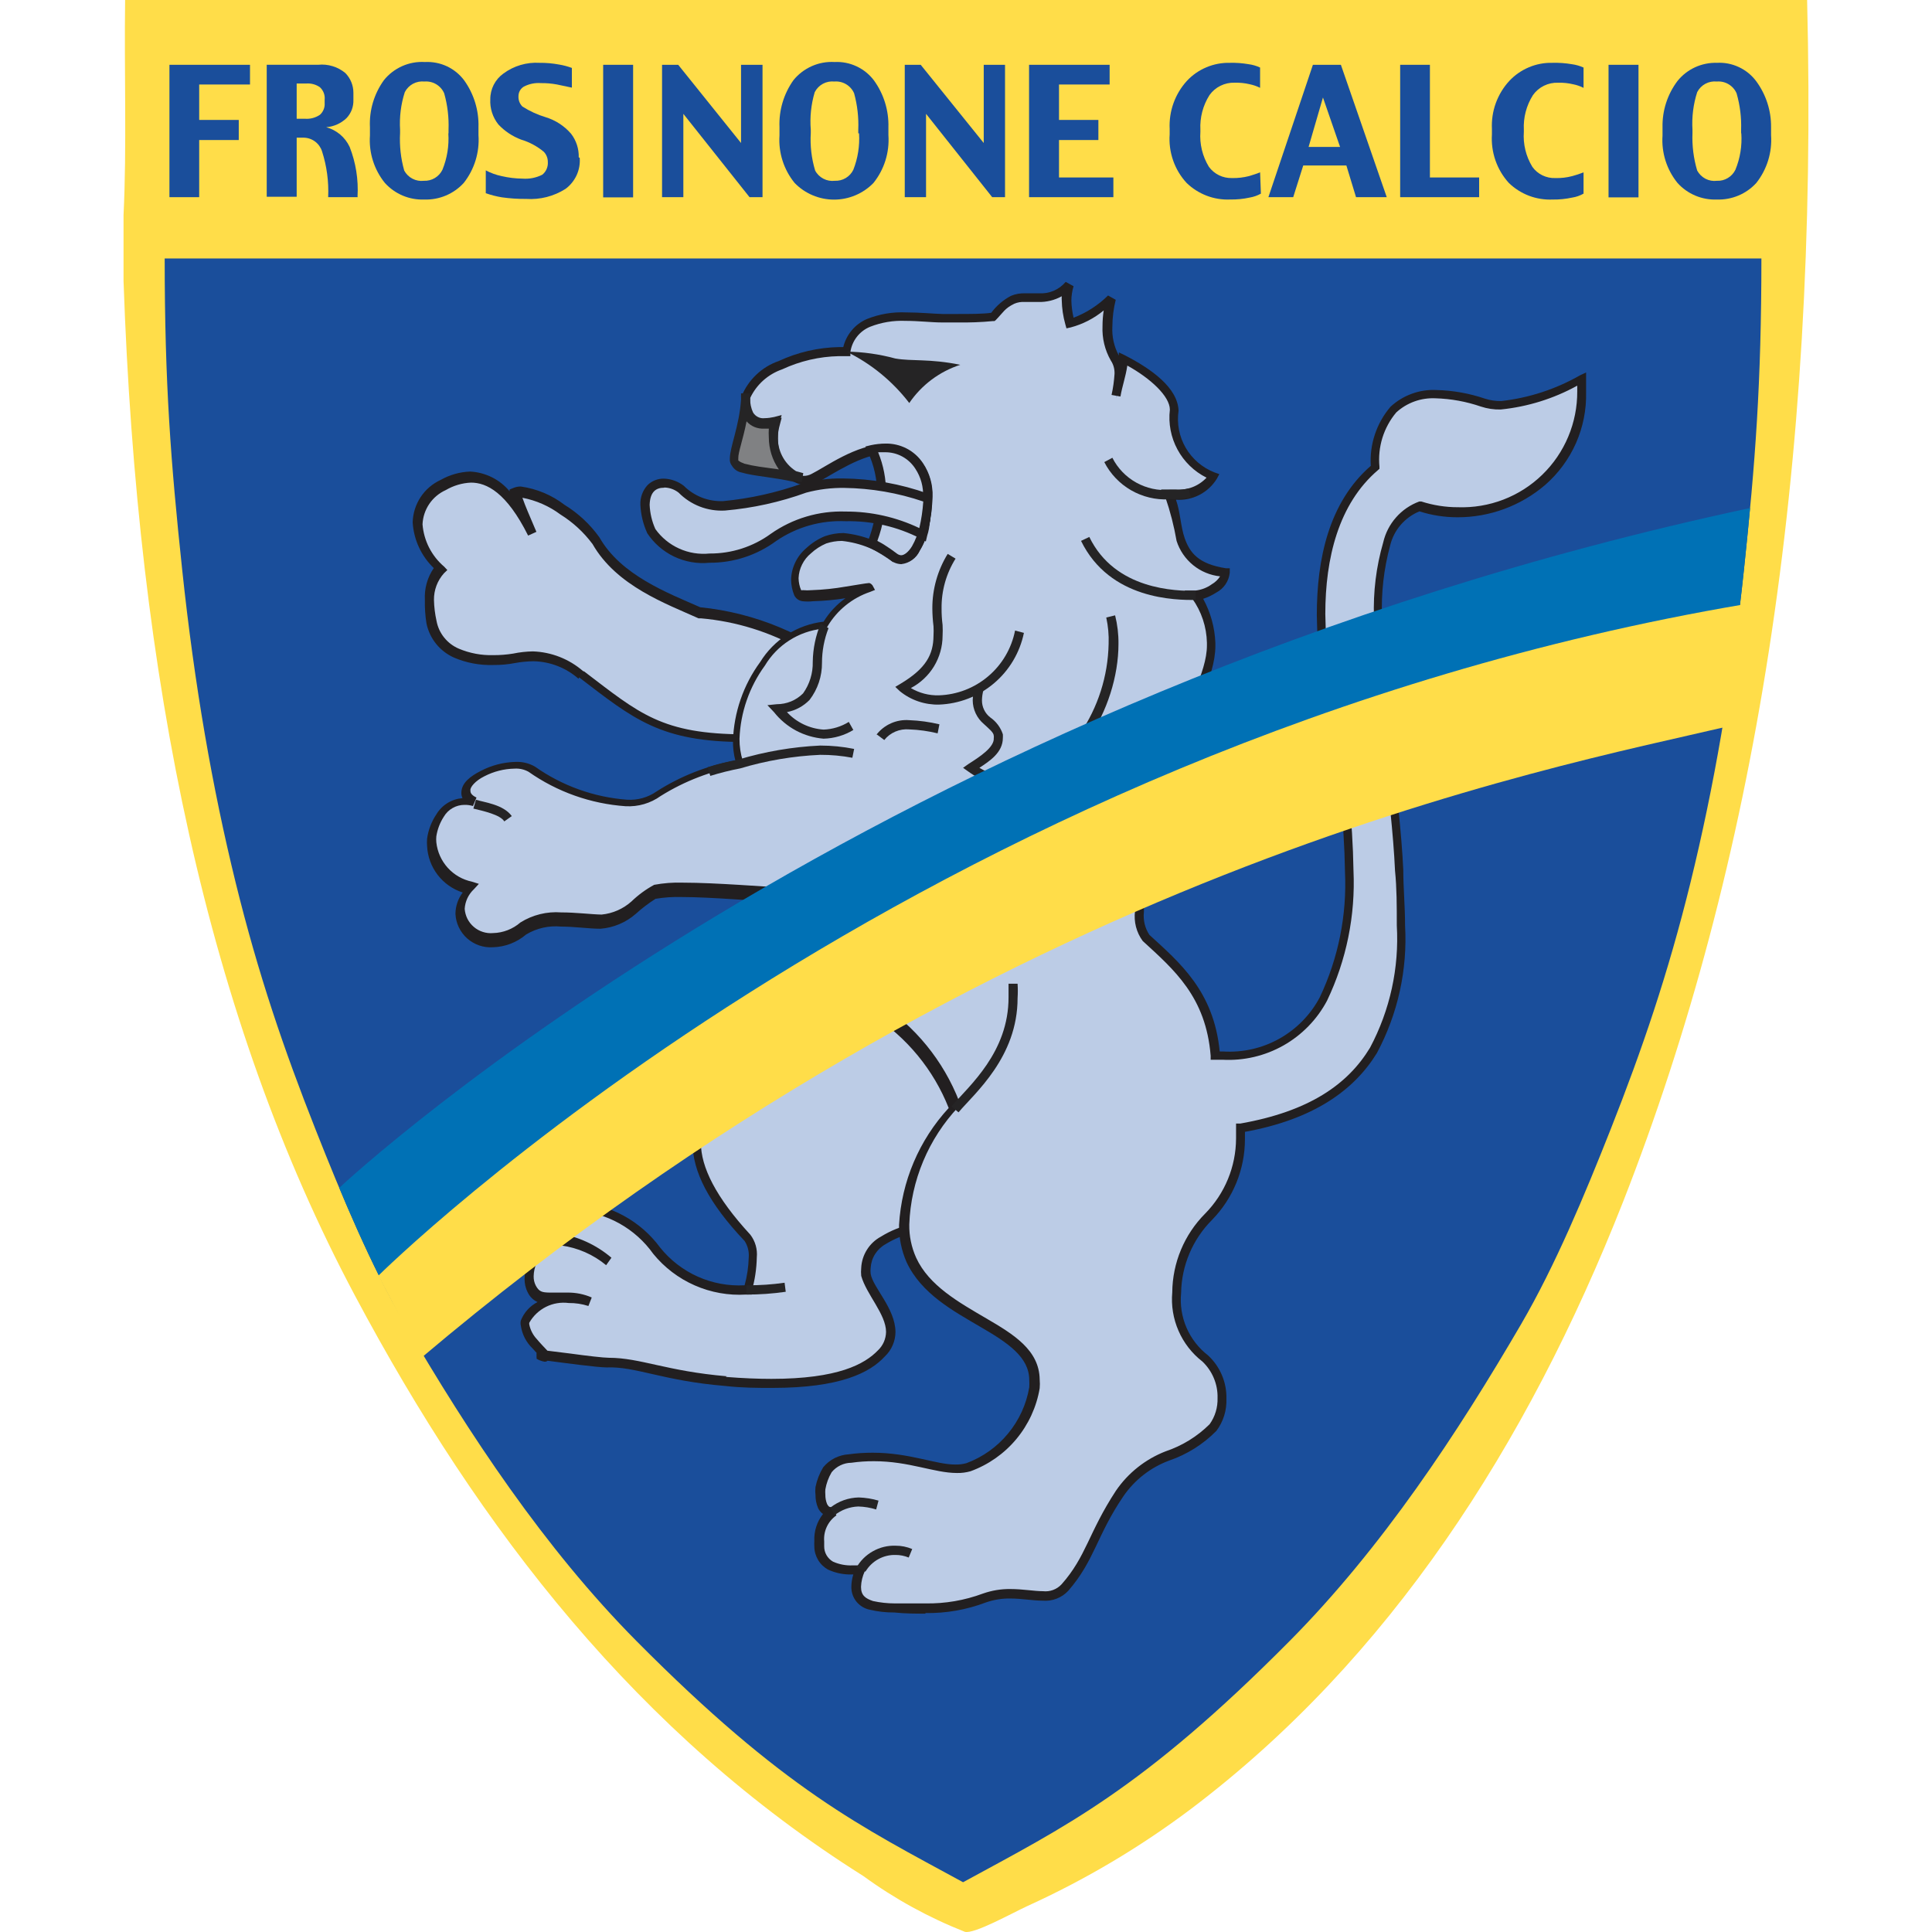
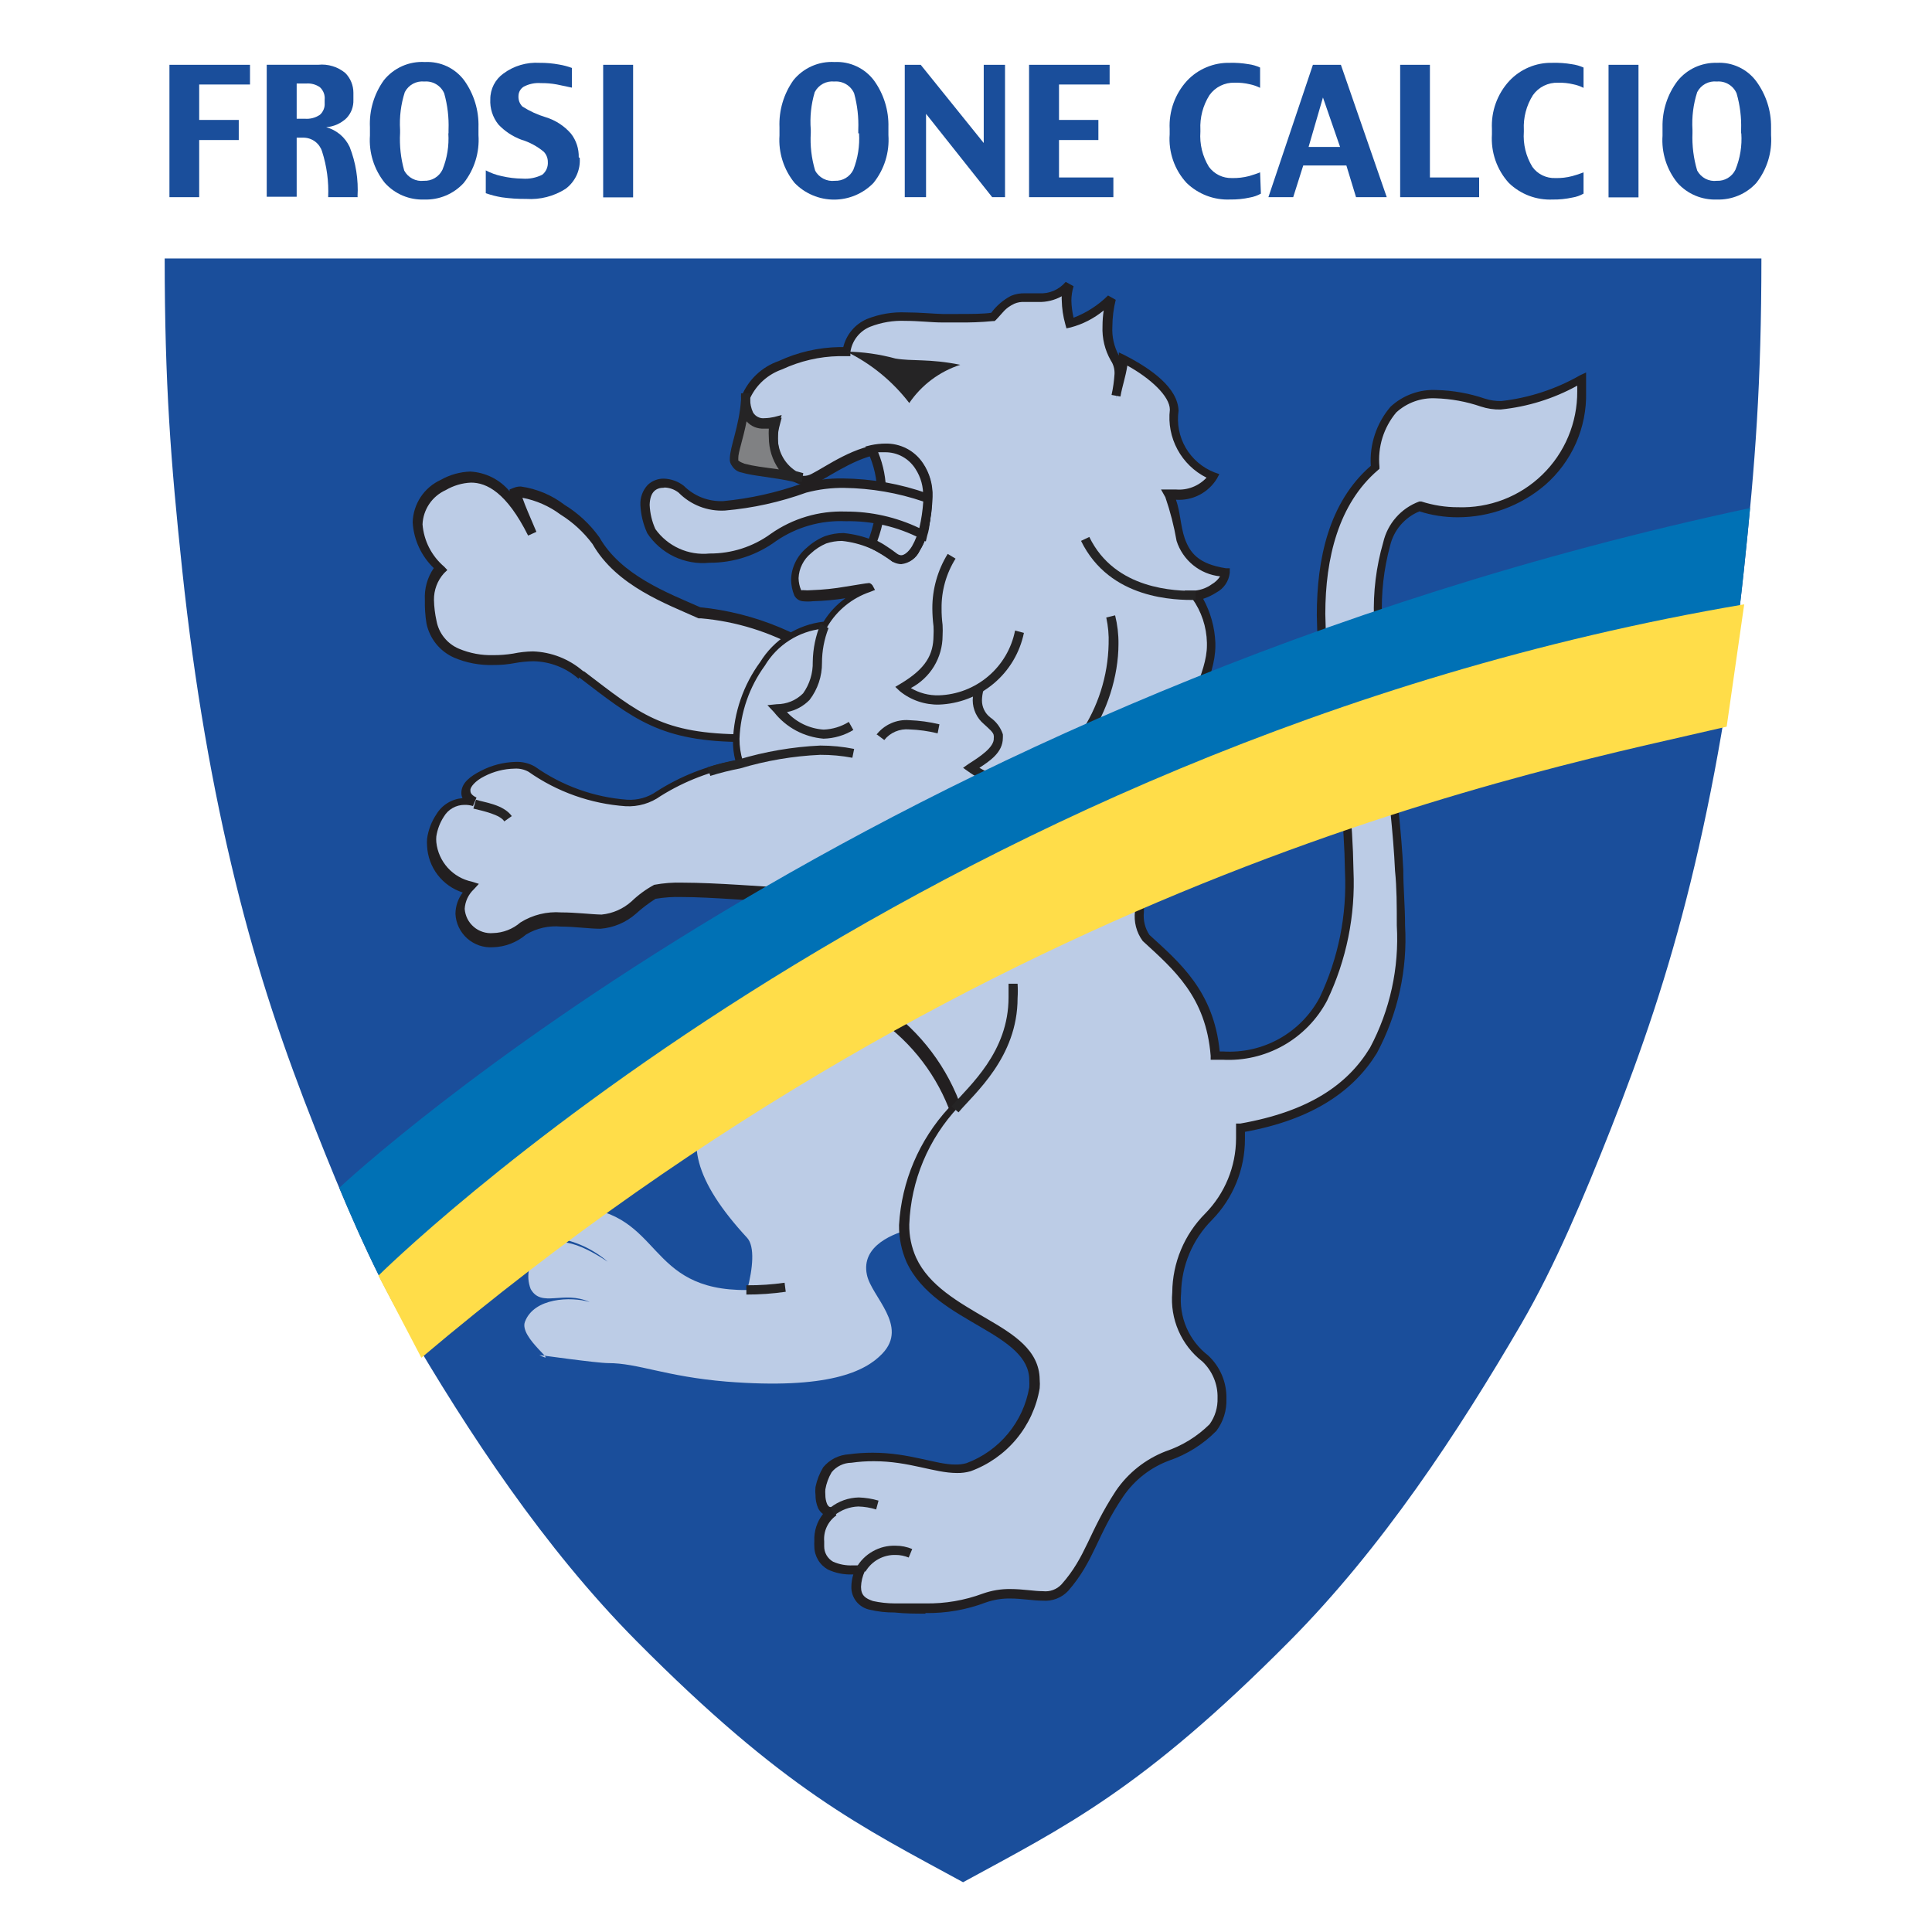
<svg xmlns="http://www.w3.org/2000/svg" width="50" height="50" viewBox="0 0 50 50" fill="none">
-   <path fill-rule="evenodd" clip-rule="evenodd" d="M3.238 0H46.768C47.069 12.153 45.417 22.395 42.007 31.097C39.519 37.418 35.945 42.944 30.817 46.819C29.504 47.806 28.087 48.647 26.591 49.327C26.193 49.51 25.209 50.061 24.97 49.995C24.037 49.627 23.154 49.143 22.344 48.552C16.538 44.897 12.429 39.626 9.182 33.523C5.368 26.356 3.554 17.608 3.197 7.27V5.572C3.283 3.803 3.212 1.845 3.238 0Z" fill="#FFDD49" />
  <path d="M16.475 42.473C14.081 40.06 12.12 37.083 10.481 34.27C9.595 32.748 8.833 30.917 8.166 29.23C7.353 27.174 6.682 25.215 6.096 22.831C5.497 20.392 5.032 17.732 4.717 14.764C4.419 11.962 4.263 9.926 4.262 6.689H45.585C45.584 9.926 45.428 11.962 45.131 14.764C44.816 17.732 44.351 20.392 43.752 22.831C43.166 25.215 42.494 27.174 41.682 29.23C41.015 30.917 40.253 32.748 39.366 34.27C37.727 37.083 35.767 40.06 33.372 42.473C29.551 46.323 27.561 47.274 24.924 48.712C22.286 47.274 20.296 46.323 16.475 42.473Z" fill="#1A4E9B" />
  <path fill-rule="evenodd" clip-rule="evenodd" d="M22.605 4.735C22.885 4.386 23.023 3.944 22.992 3.497V3.293C23.004 2.86 22.873 2.435 22.62 2.084C22.502 1.927 22.348 1.801 22.17 1.718C21.992 1.634 21.796 1.595 21.6 1.605C21.398 1.593 21.196 1.629 21.011 1.711C20.826 1.793 20.662 1.917 20.535 2.074C20.282 2.429 20.155 2.858 20.173 3.293V3.507C20.143 3.951 20.284 4.39 20.565 4.735C20.698 4.872 20.856 4.98 21.032 5.054C21.207 5.128 21.395 5.166 21.585 5.166C21.775 5.166 21.963 5.128 22.138 5.054C22.313 4.98 22.472 4.872 22.605 4.735ZM22.212 3.359V3.451H22.232C22.252 3.772 22.202 4.094 22.084 4.394C22.041 4.483 21.973 4.557 21.887 4.608C21.802 4.659 21.704 4.683 21.605 4.679C21.503 4.691 21.4 4.673 21.309 4.625C21.219 4.578 21.144 4.505 21.096 4.414C21.001 4.099 20.963 3.769 20.983 3.441V3.359C20.956 3.031 20.991 2.701 21.085 2.385C21.132 2.293 21.206 2.217 21.297 2.168C21.388 2.119 21.492 2.099 21.595 2.11C21.701 2.101 21.808 2.126 21.899 2.181C21.991 2.236 22.063 2.318 22.105 2.416C22.189 2.723 22.225 3.041 22.212 3.359Z" fill="#1A4E9B" />
  <path fill-rule="evenodd" clip-rule="evenodd" d="M12.001 4.735C12.278 4.384 12.414 3.943 12.383 3.497V3.293C12.396 2.861 12.267 2.436 12.016 2.084C11.899 1.926 11.745 1.8 11.567 1.716C11.389 1.633 11.193 1.595 10.996 1.605C10.795 1.593 10.594 1.629 10.409 1.711C10.225 1.793 10.062 1.917 9.936 2.074C9.681 2.428 9.553 2.857 9.574 3.293V3.507C9.543 3.951 9.682 4.39 9.961 4.735C10.09 4.877 10.248 4.989 10.424 5.063C10.6 5.137 10.79 5.171 10.981 5.164C11.172 5.17 11.362 5.135 11.538 5.061C11.714 4.987 11.872 4.876 12.001 4.735ZM11.608 3.359V3.451H11.603C11.624 3.773 11.572 4.095 11.45 4.394C11.407 4.483 11.338 4.557 11.253 4.608C11.168 4.659 11.07 4.683 10.971 4.679C10.869 4.691 10.766 4.673 10.675 4.625C10.584 4.578 10.51 4.505 10.461 4.414C10.372 4.098 10.336 3.769 10.354 3.441V3.359C10.334 3.03 10.375 2.699 10.476 2.385C10.523 2.293 10.597 2.217 10.688 2.168C10.779 2.119 10.883 2.099 10.986 2.11C11.092 2.101 11.199 2.126 11.29 2.181C11.382 2.236 11.454 2.318 11.496 2.416C11.582 2.722 11.62 3.041 11.608 3.359Z" fill="#1A4E9B" />
  <path fill-rule="evenodd" clip-rule="evenodd" d="M9.258 5.102H8.493C8.511 4.702 8.458 4.301 8.335 3.919C8.304 3.819 8.242 3.73 8.158 3.666C8.074 3.602 7.972 3.566 7.866 3.563H7.678V5.092H6.903V1.676H8.238C8.363 1.663 8.489 1.676 8.609 1.713C8.729 1.749 8.841 1.81 8.937 1.89C9.071 2.026 9.146 2.209 9.146 2.4V2.584C9.149 2.671 9.135 2.757 9.105 2.839C9.074 2.92 9.027 2.995 8.967 3.058C8.824 3.194 8.639 3.277 8.442 3.292C8.575 3.328 8.697 3.392 8.802 3.48C8.907 3.568 8.991 3.678 9.049 3.802C9.209 4.21 9.279 4.649 9.253 5.087L9.258 5.102ZM8.402 2.579C8.408 2.519 8.4 2.459 8.379 2.404C8.357 2.348 8.323 2.298 8.279 2.257C8.178 2.187 8.056 2.153 7.933 2.161H7.678V3.073H7.887C8.025 3.085 8.164 3.049 8.279 2.971C8.321 2.934 8.354 2.887 8.375 2.835C8.397 2.783 8.406 2.727 8.402 2.67V2.579Z" fill="#1A4E9B" />
  <path d="M4.385 5.103V1.677H6.47V2.187H5.155V3.104H6.179V3.624H5.155V5.103H4.385Z" fill="#1A4E9B" />
  <path d="M15.003 4.083C15.015 4.237 14.988 4.392 14.924 4.533C14.859 4.673 14.761 4.796 14.636 4.888C14.333 5.081 13.976 5.172 13.617 5.148C13.407 5.15 13.197 5.136 12.99 5.107C12.848 5.084 12.708 5.048 12.572 5V4.409C12.7 4.477 12.837 4.527 12.98 4.557C13.159 4.599 13.341 4.621 13.525 4.623C13.701 4.636 13.877 4.601 14.035 4.521C14.084 4.482 14.122 4.431 14.147 4.373C14.172 4.315 14.182 4.252 14.178 4.19C14.178 4.141 14.169 4.092 14.15 4.047C14.132 4.001 14.105 3.96 14.07 3.925C13.899 3.784 13.702 3.678 13.489 3.614C13.265 3.53 13.062 3.396 12.898 3.221C12.751 3.037 12.676 2.804 12.689 2.569C12.688 2.438 12.719 2.309 12.778 2.193C12.838 2.077 12.924 1.977 13.031 1.901C13.3 1.703 13.63 1.606 13.963 1.626C14.134 1.624 14.305 1.64 14.473 1.671C14.585 1.69 14.694 1.719 14.8 1.758V2.268L14.412 2.186C14.276 2.161 14.138 2.149 13.999 2.151C13.846 2.139 13.692 2.171 13.556 2.242C13.514 2.267 13.48 2.303 13.456 2.344C13.432 2.386 13.419 2.434 13.418 2.482C13.415 2.533 13.422 2.583 13.439 2.631C13.457 2.678 13.484 2.721 13.52 2.757C13.707 2.876 13.909 2.969 14.121 3.033C14.377 3.111 14.605 3.259 14.779 3.461C14.914 3.636 14.984 3.852 14.978 4.073L15.003 4.083Z" fill="#1A4E9B" />
  <path d="M15.61 1.677H16.385V5.108H15.61V1.677Z" fill="#1A4E9B" />
-   <path d="M19.178 3.701V1.677H19.734V5.103H19.398L17.685 2.946V5.103H17.134V1.677H17.552L19.178 3.701Z" fill="#1A4E9B" />
  <path d="M25.459 3.701V1.677H26.01V5.103H25.678L23.966 2.946V5.103H23.415V1.677H23.828L25.459 3.701Z" fill="#1A4E9B" />
  <path d="M28.426 3.624V3.104H27.407V2.187H28.717V1.677H26.632V5.103H28.814V4.593H27.407V3.624H28.426Z" fill="#1A4E9B" />
  <path d="M32.632 5.011C32.543 5.061 32.446 5.095 32.346 5.112C32.178 5.149 32.008 5.166 31.836 5.163C31.629 5.172 31.423 5.139 31.229 5.065C31.035 4.991 30.859 4.879 30.71 4.735C30.554 4.566 30.435 4.368 30.36 4.151C30.285 3.935 30.254 3.705 30.271 3.476V3.338C30.248 2.881 30.408 2.434 30.715 2.095C30.857 1.942 31.03 1.821 31.223 1.741C31.415 1.66 31.622 1.621 31.831 1.626C31.992 1.622 32.152 1.634 32.31 1.661C32.414 1.674 32.516 1.704 32.611 1.748V2.273C32.527 2.231 32.438 2.2 32.346 2.181C32.218 2.15 32.086 2.137 31.953 2.14C31.827 2.136 31.701 2.163 31.587 2.219C31.473 2.275 31.375 2.358 31.301 2.462C31.132 2.729 31.05 3.043 31.066 3.359V3.41C31.043 3.728 31.12 4.045 31.286 4.317C31.354 4.41 31.444 4.485 31.548 4.536C31.652 4.587 31.767 4.611 31.882 4.608C32.032 4.612 32.181 4.594 32.326 4.557C32.443 4.521 32.54 4.491 32.611 4.46L32.632 5.011Z" fill="#1A4E9B" />
  <path fill-rule="evenodd" clip-rule="evenodd" d="M35.094 5.103H35.889L34.702 1.677H33.978L32.826 5.103H33.468L33.728 4.282H34.844L35.094 5.103ZM34.238 2.523L34.681 3.803H33.866L34.238 2.523Z" fill="#1A4E9B" />
  <path d="M36.236 5.103V1.677H37.006V4.593H38.28V5.103H36.236Z" fill="#1A4E9B" />
  <path d="M40.691 5.113C40.794 5.097 40.892 5.062 40.982 5.011V4.461C40.887 4.498 40.79 4.531 40.691 4.557C40.548 4.595 40.401 4.612 40.253 4.608C40.137 4.613 40.022 4.588 39.918 4.538C39.814 4.487 39.724 4.412 39.657 4.318C39.491 4.046 39.414 3.728 39.437 3.41V3.359C39.421 3.043 39.503 2.73 39.672 2.462C39.745 2.359 39.843 2.275 39.957 2.219C40.071 2.163 40.197 2.136 40.324 2.141C40.456 2.137 40.588 2.151 40.717 2.182C40.809 2.2 40.898 2.231 40.982 2.274V1.748C40.886 1.705 40.785 1.676 40.681 1.662C40.513 1.633 40.342 1.621 40.171 1.626C39.964 1.621 39.757 1.661 39.566 1.742C39.374 1.823 39.202 1.943 39.06 2.095C38.906 2.262 38.788 2.458 38.71 2.672C38.633 2.885 38.6 3.112 38.611 3.339V3.477C38.596 3.705 38.627 3.935 38.702 4.151C38.777 4.367 38.895 4.566 39.05 4.736C39.199 4.88 39.377 4.993 39.572 5.067C39.766 5.14 39.974 5.173 40.181 5.164C40.353 5.167 40.524 5.149 40.691 5.113Z" fill="#1A4E9B" />
  <path d="M42.404 1.677H41.629V5.108H42.404V1.677Z" fill="#1A4E9B" />
  <path fill-rule="evenodd" clip-rule="evenodd" d="M45.453 4.735C45.73 4.384 45.866 3.943 45.835 3.497V3.293C45.84 2.866 45.705 2.449 45.453 2.105C45.336 1.947 45.181 1.82 45.003 1.737C44.825 1.653 44.63 1.615 44.433 1.626C44.239 1.62 44.045 1.66 43.868 1.741C43.692 1.822 43.536 1.943 43.414 2.095C43.154 2.439 43.017 2.861 43.026 3.293V3.507C42.995 3.951 43.134 4.39 43.414 4.735C43.542 4.877 43.7 4.989 43.876 5.063C44.052 5.137 44.242 5.171 44.433 5.164C44.624 5.17 44.814 5.135 44.99 5.061C45.166 4.988 45.324 4.876 45.453 4.735ZM45.06 3.359V3.451H45.065C45.087 3.773 45.035 4.095 44.912 4.394C44.869 4.483 44.8 4.557 44.715 4.608C44.63 4.659 44.532 4.684 44.433 4.679C44.331 4.692 44.228 4.673 44.137 4.626C44.047 4.578 43.972 4.505 43.923 4.414C43.829 4.099 43.788 3.77 43.801 3.441V3.359C43.781 3.03 43.822 2.699 43.923 2.385C43.97 2.293 44.044 2.217 44.135 2.168C44.227 2.119 44.33 2.099 44.433 2.11C44.539 2.101 44.646 2.126 44.737 2.181C44.829 2.236 44.901 2.318 44.943 2.416C45.031 2.722 45.071 3.041 45.06 3.359Z" fill="#1A4E9B" />
  <path fill-rule="evenodd" clip-rule="evenodd" d="M14.912 31.235C17.175 31.393 16.686 33.411 19.336 33.386C19.484 32.835 19.54 32.259 19.336 32.035C17.96 30.546 17.726 29.486 18.352 28.589C19.484 26.993 23.313 26.31 24.47 26.31C26.382 28.278 26.468 31.158 23.624 31.795C23.139 31.907 22.273 32.234 22.436 32.993C22.553 33.559 23.522 34.314 22.834 35.032C22.395 35.496 21.427 35.965 18.801 35.756C17.216 35.624 16.517 35.277 15.742 35.277C15.447 35.277 13.938 35.063 13.958 35.068C14.524 35.354 13.423 34.62 13.586 34.207C13.82 33.585 14.774 33.549 15.263 33.697C14.575 33.386 14.014 33.855 13.734 33.36C13.668 33.191 13.655 33.007 13.696 32.831C13.737 32.654 13.83 32.494 13.963 32.371C14.259 32.081 14.707 31.974 15.727 32.652C15.35 32.327 14.889 32.114 14.397 32.04C14.101 32.009 14.478 31.184 14.906 31.219" fill="#BCCCE6" />
-   <path d="M19.964 35.919C19.607 35.919 19.209 35.919 18.761 35.868C17.16 35.736 16.446 35.358 15.702 35.389C15.467 35.389 14.596 35.272 14.172 35.216C14.151 35.233 14.124 35.242 14.096 35.241C14.022 35.229 13.951 35.203 13.887 35.165V35.134C13.884 35.116 13.884 35.097 13.887 35.078C13.883 35.056 13.883 35.034 13.887 35.012L13.785 34.9C13.62 34.742 13.512 34.534 13.479 34.308C13.469 34.265 13.469 34.219 13.479 34.176C13.56 33.969 13.714 33.798 13.912 33.697C13.8 33.647 13.71 33.558 13.658 33.447C13.601 33.337 13.573 33.214 13.576 33.09C13.577 32.945 13.606 32.802 13.663 32.669C13.72 32.536 13.803 32.416 13.907 32.315C14.005 32.216 14.123 32.141 14.254 32.096C14.234 32.072 14.219 32.044 14.21 32.015C14.202 31.985 14.199 31.953 14.203 31.923C14.214 31.736 14.284 31.558 14.402 31.413C14.46 31.329 14.535 31.259 14.624 31.208C14.712 31.157 14.81 31.126 14.912 31.117H14.953C15.371 31.145 15.779 31.264 16.147 31.466C16.515 31.667 16.834 31.947 17.083 32.285C17.343 32.61 17.678 32.869 18.058 33.039C18.439 33.209 18.854 33.286 19.27 33.263C19.335 33.029 19.371 32.788 19.377 32.544C19.39 32.394 19.353 32.243 19.27 32.116C18.337 31.132 17.924 30.312 17.924 29.578C17.926 29.196 18.049 28.824 18.276 28.517C19.479 26.855 23.298 26.198 24.485 26.188H24.531L24.552 26.233C25.391 27.038 25.894 28.131 25.959 29.292C25.959 30.495 25.23 31.555 23.654 31.902C23.395 31.958 23.146 32.058 22.92 32.198C22.809 32.259 22.716 32.347 22.648 32.454C22.58 32.561 22.541 32.683 22.533 32.81C22.526 32.862 22.526 32.915 22.533 32.968C22.594 33.325 23.165 33.855 23.175 34.466C23.175 34.586 23.15 34.704 23.103 34.813C23.056 34.923 22.987 35.022 22.9 35.104C22.513 35.527 21.743 35.919 19.989 35.919H19.964ZM18.781 35.634C19.219 35.669 19.612 35.685 19.964 35.685C21.692 35.685 22.38 35.302 22.722 34.946C22.787 34.885 22.838 34.811 22.874 34.73C22.91 34.648 22.929 34.56 22.931 34.471C22.931 34.013 22.421 33.498 22.288 33.019C22.281 32.951 22.281 32.883 22.288 32.815C22.296 32.647 22.347 32.484 22.437 32.342C22.526 32.2 22.65 32.084 22.798 32.004C23.047 31.849 23.322 31.739 23.609 31.678C25.061 31.331 25.709 30.403 25.714 29.292C25.655 28.205 25.189 27.181 24.409 26.422C23.231 26.422 19.49 27.146 18.445 28.65C18.245 28.916 18.137 29.24 18.139 29.573C18.139 30.205 18.526 30.985 19.418 31.953C19.546 32.12 19.606 32.33 19.586 32.539C19.58 32.836 19.536 33.131 19.454 33.416V33.503H19.311C18.855 33.531 18.399 33.45 17.98 33.266C17.562 33.083 17.193 32.802 16.905 32.448C16.676 32.125 16.377 31.857 16.032 31.664C15.686 31.471 15.302 31.357 14.907 31.331C14.842 31.34 14.78 31.362 14.726 31.398C14.671 31.433 14.625 31.48 14.591 31.535C14.505 31.634 14.452 31.757 14.438 31.887V31.918C14.95 31.995 15.43 32.214 15.824 32.55L15.687 32.743C15.355 32.468 14.952 32.291 14.524 32.233C14.44 32.233 14.356 32.249 14.278 32.281C14.2 32.314 14.129 32.362 14.071 32.422C13.909 32.583 13.815 32.801 13.811 33.029C13.809 33.114 13.828 33.198 13.867 33.273C13.953 33.431 14.03 33.447 14.213 33.452C14.341 33.452 14.499 33.452 14.682 33.452C14.9 33.449 15.115 33.492 15.314 33.579L15.228 33.799C15.063 33.746 14.891 33.72 14.718 33.722C14.517 33.696 14.312 33.73 14.13 33.821C13.949 33.912 13.798 34.055 13.698 34.232C13.695 34.247 13.695 34.263 13.698 34.278C13.726 34.419 13.793 34.55 13.892 34.655C13.989 34.772 14.096 34.879 14.167 34.956L14.779 35.032C15.182 35.088 15.625 35.139 15.753 35.139C16.574 35.139 17.252 35.486 18.811 35.618L18.781 35.634Z" fill="#221F20" />
  <path fill-rule="evenodd" clip-rule="evenodd" d="M15.416 13.999C16.008 15.018 17.262 15.492 18.103 15.864C20.086 15.829 25.383 18.842 20.117 19.112C17.241 19.255 16.635 18.694 15.044 17.485C14.815 17.282 14.54 17.137 14.243 17.062C13.946 16.988 13.635 16.986 13.337 17.057C13.061 17.108 11.456 17.307 11.201 16.119C11.134 15.808 11.037 15.1 11.415 14.723C10.477 13.779 10.767 12.928 11.491 12.551C12.001 12.291 12.878 11.96 13.78 13.784C13.551 13.275 13.479 13.091 13.367 12.765C13.8 12.576 15.146 13.484 15.442 13.999" fill="#BCCCE6" />
  <path d="M14.973 17.567C14.651 17.283 14.239 17.122 13.81 17.113C13.649 17.115 13.489 17.13 13.331 17.159C13.145 17.195 12.955 17.212 12.765 17.21C12.415 17.221 12.067 17.155 11.746 17.017C11.566 16.936 11.408 16.814 11.285 16.661C11.162 16.508 11.077 16.327 11.037 16.134C11.005 15.934 10.991 15.731 10.996 15.528C10.979 15.235 11.06 14.944 11.226 14.702C10.902 14.39 10.707 13.968 10.68 13.519C10.686 13.286 10.758 13.059 10.886 12.864C11.015 12.669 11.197 12.515 11.409 12.418C11.641 12.287 11.902 12.213 12.169 12.204C12.365 12.214 12.556 12.265 12.732 12.352C12.907 12.44 13.063 12.563 13.188 12.714V12.668L13.29 12.627C13.35 12.602 13.414 12.59 13.479 12.591C13.891 12.649 14.281 12.812 14.611 13.066C14.965 13.283 15.271 13.569 15.513 13.907C16.069 14.886 17.277 15.344 18.123 15.716C19.549 15.86 20.899 16.424 22.003 17.338C22.141 17.44 22.258 17.568 22.345 17.716C22.433 17.864 22.489 18.029 22.512 18.199C22.512 18.485 22.308 18.709 21.931 18.887C21.354 19.09 20.748 19.197 20.137 19.203C19.836 19.203 19.555 19.203 19.301 19.203H19.27C17.088 19.203 16.395 18.607 14.988 17.531L14.973 17.567ZM15.12 17.378C16.553 18.469 17.124 19 19.285 19.005C19.535 19.005 19.795 19.005 20.106 19.005C20.69 19.003 21.269 18.903 21.819 18.709C22.16 18.561 22.262 18.403 22.262 18.24C22.214 17.962 22.058 17.715 21.829 17.552C21.491 17.258 21.117 17.006 20.718 16.802C19.925 16.354 19.046 16.081 18.138 16.002H18.077C17.241 15.625 15.956 15.166 15.335 14.08C15.108 13.775 14.826 13.516 14.504 13.315C14.213 13.098 13.876 12.95 13.52 12.882C13.606 13.127 13.688 13.305 13.882 13.764L13.668 13.861C13.107 12.739 12.592 12.49 12.189 12.49C11.959 12.5 11.735 12.567 11.537 12.683C11.364 12.761 11.216 12.885 11.11 13.041C11.004 13.198 10.943 13.381 10.935 13.57C10.952 13.781 11.01 13.986 11.106 14.174C11.203 14.362 11.335 14.53 11.496 14.666L11.577 14.753L11.491 14.835C11.32 15.025 11.227 15.272 11.231 15.528C11.235 15.71 11.258 15.891 11.297 16.068C11.326 16.226 11.394 16.375 11.495 16.5C11.595 16.625 11.725 16.724 11.873 16.787C12.157 16.907 12.463 16.964 12.77 16.955C12.941 16.956 13.112 16.942 13.28 16.915C13.448 16.88 13.618 16.861 13.79 16.858C14.269 16.874 14.728 17.054 15.09 17.368L15.12 17.378Z" fill="#221F20" />
  <path fill-rule="evenodd" clip-rule="evenodd" d="M31.459 27.324C35.67 27.502 35.12 21.839 34.518 18.714C34.12 16.674 33.804 13.616 35.614 12.086C35.614 9.956 37.143 10.001 38.408 10.404C39.188 10.654 40.161 10.159 40.957 9.792C41.01 10.32 40.93 10.852 40.724 11.341C40.518 11.829 40.192 12.258 39.777 12.587C39.361 12.917 38.87 13.136 38.347 13.226C37.825 13.316 37.288 13.273 36.787 13.101C34.748 13.687 36.047 19.152 36.2 22.522C36.328 25.101 36.511 28.425 32.122 29.195C32.29 31.453 30.476 31.468 30.481 33.477C30.446 33.797 30.492 34.121 30.614 34.419C30.736 34.717 30.93 34.98 31.179 35.185C31.416 35.411 31.567 35.714 31.603 36.041C31.639 36.367 31.56 36.696 31.378 36.969C30.735 37.734 29.675 37.606 28.966 38.672C28.258 39.737 28.212 40.354 27.544 41.103C27.111 41.613 26.361 41.052 25.464 41.379C24.716 41.634 23.919 41.714 23.135 41.613C22.819 41.613 21.829 41.659 22.258 40.593C21.794 40.624 21.238 40.594 21.192 39.992C21.163 39.823 21.182 39.649 21.246 39.49C21.309 39.33 21.416 39.192 21.554 39.09C21.228 39.176 21.187 38.687 21.238 38.488C21.325 38.142 21.376 37.8 21.998 37.713C23.476 37.504 24.363 38.147 25.056 37.938C25.495 37.778 25.885 37.506 26.185 37.148C26.485 36.79 26.684 36.359 26.764 35.898C27.029 34.369 24.348 34.206 23.593 32.59C23.084 31.412 23.782 29.669 24.72 28.675C24.327 27.631 23.613 26.738 22.681 26.126C21.554 25.504 20.377 24.377 20.132 23.164C19.714 23.164 17.481 22.96 16.941 23.098C16.721 23.154 16.166 23.883 15.539 23.873C14.912 23.862 13.974 23.684 13.5 24.051C12.48 24.872 11.328 23.857 12.133 23.006C11.833 22.948 11.566 22.78 11.383 22.535C11.2 22.29 11.115 21.985 11.145 21.681C11.185 21.349 11.46 20.569 12.246 20.783C11.425 20.309 13.117 19.524 13.714 19.912C15.304 20.931 16.497 20.931 16.992 20.544C17.634 20.14 18.349 19.867 19.097 19.738C18.648 18.438 19.882 16.134 21.299 16.17C21.581 15.728 22.011 15.403 22.513 15.252C22.513 15.222 20.744 15.614 20.637 15.324C20.295 14.467 21.233 13.988 21.36 13.952C22.222 13.662 22.992 14.335 23.186 14.462C23.558 14.666 23.838 14.059 23.92 13.677C24.108 12.8 24.011 12.413 23.797 12.091C23.048 10.995 21.626 12.091 21.07 12.372C20.514 12.652 19.836 11.862 20.05 10.975C19.388 11.143 19.276 10.73 19.286 10.287C19.449 9.594 20.902 9.028 21.901 9.104C22.105 7.932 23.67 8.232 24.358 8.243C24.8 8.256 25.243 8.246 25.683 8.212C25.819 8.029 25.993 7.877 26.193 7.769C26.57 7.585 27.157 7.957 27.646 7.386C27.563 7.718 27.577 8.067 27.687 8.39C28.087 8.274 28.45 8.056 28.742 7.758C28.588 8.263 28.624 8.808 28.844 9.288C29.038 9.578 28.946 9.905 28.885 10.307C28.964 9.99 29.027 9.668 29.074 9.344C29.762 9.685 30.399 10.18 30.399 10.669C30.351 11.027 30.425 11.39 30.611 11.699C30.796 12.008 31.081 12.246 31.419 12.372C31.298 12.557 31.125 12.701 30.921 12.785C30.717 12.87 30.493 12.891 30.277 12.846C30.634 13.468 30.236 14.651 31.74 14.885C31.74 15.171 31.23 15.466 30.96 15.466C31.22 15.824 31.364 16.253 31.373 16.695C31.408 17.5 30.766 18.398 30.73 19.091C30.7 19.392 30.755 19.696 30.889 19.967C31.024 20.239 31.232 20.467 31.49 20.625C30.942 20.794 30.356 20.794 29.808 20.625C29.747 21.89 29.252 23.898 29.665 24.275C30.47 25.015 31.337 25.728 31.459 27.334" fill="#BCCCE6" />
  <path d="M23.95 41.761C23.69 41.761 23.44 41.761 23.145 41.731C22.932 41.733 22.72 41.709 22.512 41.66C22.376 41.633 22.253 41.559 22.165 41.451C22.077 41.343 22.031 41.207 22.033 41.068C22.034 40.959 22.051 40.851 22.084 40.747H22.054C21.837 40.754 21.623 40.711 21.427 40.62C21.321 40.56 21.233 40.475 21.172 40.371C21.11 40.267 21.076 40.149 21.075 40.028C21.072 39.981 21.072 39.933 21.075 39.885C21.062 39.632 21.142 39.382 21.299 39.182C21.244 39.142 21.201 39.09 21.172 39.029C21.125 38.919 21.103 38.801 21.105 38.682C21.097 38.616 21.097 38.55 21.105 38.483C21.142 38.303 21.209 38.131 21.304 37.974C21.386 37.875 21.486 37.794 21.6 37.736C21.715 37.678 21.839 37.645 21.967 37.637C22.171 37.609 22.378 37.596 22.584 37.596C23.542 37.596 24.23 37.907 24.73 37.902C24.825 37.904 24.919 37.892 25.01 37.867C25.43 37.711 25.801 37.448 26.086 37.103C26.372 36.759 26.562 36.345 26.637 35.904C26.641 35.841 26.641 35.778 26.637 35.715C26.637 35.124 26.086 34.752 25.372 34.339C24.669 33.926 23.843 33.483 23.461 32.662C23.329 32.36 23.263 32.033 23.267 31.703C23.332 30.576 23.786 29.506 24.552 28.675C24.162 27.688 23.471 26.848 22.579 26.274C21.467 25.657 20.295 24.561 20.03 23.328C19.602 23.328 18.434 23.215 17.639 23.215C17.414 23.208 17.188 23.224 16.966 23.261C16.785 23.375 16.614 23.505 16.456 23.649C16.2 23.874 15.878 24.01 15.539 24.036C15.253 24.036 14.866 23.98 14.519 23.98C14.204 23.95 13.888 24.021 13.617 24.184C13.376 24.39 13.072 24.507 12.755 24.515C12.634 24.523 12.514 24.506 12.399 24.467C12.285 24.427 12.18 24.365 12.089 24.285C11.999 24.204 11.926 24.106 11.874 23.997C11.822 23.888 11.792 23.77 11.787 23.649C11.789 23.45 11.855 23.257 11.975 23.098C11.717 23.015 11.491 22.856 11.326 22.641C11.161 22.426 11.066 22.166 11.053 21.895C11.048 21.832 11.048 21.769 11.053 21.706C11.084 21.478 11.168 21.26 11.297 21.069C11.368 20.952 11.466 20.853 11.584 20.781C11.701 20.709 11.833 20.667 11.97 20.656C11.949 20.613 11.939 20.566 11.94 20.519C11.94 20.264 12.169 20.09 12.449 19.948C12.724 19.805 13.027 19.727 13.336 19.718C13.514 19.709 13.692 19.751 13.846 19.841C14.549 20.337 15.374 20.633 16.232 20.697C16.502 20.713 16.77 20.638 16.991 20.483C17.612 20.085 18.305 19.813 19.031 19.683C18.988 19.516 18.967 19.345 18.969 19.173C18.993 18.438 19.238 17.727 19.673 17.134C19.85 16.847 20.089 16.604 20.373 16.422C20.658 16.241 20.98 16.127 21.314 16.089C21.46 15.851 21.653 15.644 21.88 15.482C21.605 15.526 21.328 15.552 21.049 15.559C20.954 15.57 20.859 15.57 20.764 15.559C20.719 15.552 20.677 15.535 20.64 15.508C20.604 15.482 20.575 15.446 20.555 15.406C20.502 15.276 20.475 15.138 20.473 14.998C20.478 14.841 20.516 14.688 20.585 14.547C20.653 14.407 20.751 14.282 20.871 14.182C21.011 14.052 21.173 13.948 21.35 13.876C21.504 13.823 21.666 13.795 21.829 13.795C22.356 13.846 22.857 14.047 23.272 14.376C23.299 14.394 23.331 14.404 23.364 14.406C23.44 14.406 23.552 14.325 23.644 14.172C23.735 14.013 23.8 13.841 23.838 13.662C23.895 13.411 23.925 13.155 23.93 12.897C23.944 12.639 23.872 12.382 23.726 12.168C23.645 12.035 23.53 11.925 23.393 11.85C23.256 11.775 23.102 11.737 22.946 11.74C22.314 11.74 21.544 12.281 21.156 12.485C21.06 12.538 20.951 12.566 20.84 12.566C20.564 12.518 20.317 12.368 20.149 12.144C19.98 11.921 19.903 11.641 19.933 11.363C19.926 11.287 19.926 11.21 19.933 11.134H19.811C19.708 11.145 19.605 11.126 19.514 11.078C19.423 11.029 19.349 10.955 19.301 10.863C19.219 10.697 19.181 10.513 19.189 10.328C19.186 10.315 19.186 10.301 19.189 10.287V10.262C19.274 10.049 19.405 9.857 19.571 9.699C19.737 9.54 19.935 9.419 20.152 9.344C20.644 9.115 21.179 8.992 21.722 8.982H21.824C21.863 8.823 21.937 8.675 22.043 8.549C22.148 8.423 22.281 8.324 22.431 8.258C22.754 8.128 23.102 8.069 23.45 8.085C23.812 8.085 24.159 8.121 24.388 8.126H24.801C25.087 8.126 25.454 8.126 25.653 8.095C25.788 7.913 25.962 7.763 26.163 7.657C26.282 7.607 26.411 7.585 26.54 7.591H26.886C27.017 7.599 27.148 7.577 27.268 7.526C27.389 7.474 27.496 7.395 27.58 7.295L27.784 7.407C27.747 7.528 27.728 7.653 27.727 7.779C27.731 7.929 27.75 8.077 27.784 8.223C28.118 8.095 28.422 7.899 28.676 7.647L28.875 7.759C28.818 7.986 28.789 8.218 28.788 8.452C28.773 8.713 28.832 8.972 28.956 9.202C28.957 9.212 28.957 9.222 28.956 9.232V9.12L29.114 9.196C29.807 9.553 30.48 10.038 30.501 10.629C30.452 10.961 30.518 11.299 30.686 11.589C30.855 11.878 31.116 12.102 31.428 12.225L31.556 12.27L31.49 12.393C31.38 12.57 31.223 12.715 31.037 12.81C30.851 12.905 30.643 12.948 30.434 12.933C30.547 13.249 30.552 13.616 30.659 13.927C30.791 14.299 31.005 14.595 31.729 14.707H31.826V14.824C31.814 14.931 31.777 15.034 31.716 15.123C31.656 15.211 31.575 15.284 31.48 15.334C31.373 15.403 31.258 15.458 31.138 15.497C31.33 15.849 31.438 16.239 31.454 16.639V16.711C31.454 17.552 30.837 18.429 30.812 19.05C30.812 19.117 30.812 19.178 30.812 19.239C30.808 19.502 30.875 19.761 31.005 19.989C31.135 20.218 31.323 20.408 31.551 20.539L31.719 20.672L31.515 20.743C31.236 20.835 30.943 20.882 30.649 20.881C30.396 20.881 30.144 20.85 29.899 20.789C29.838 21.686 29.604 22.869 29.604 23.603C29.581 23.811 29.631 24.02 29.746 24.194C30.526 24.908 31.413 25.647 31.566 27.212H31.653C32.161 27.244 32.667 27.129 33.111 26.88C33.555 26.631 33.918 26.26 34.156 25.81C34.637 24.796 34.861 23.679 34.808 22.558C34.788 21.275 34.646 19.996 34.385 18.74C34.196 17.811 34.094 16.868 34.079 15.921C34.079 14.468 34.39 12.999 35.476 12.056C35.441 11.5 35.624 10.951 35.986 10.527C36.147 10.378 36.335 10.263 36.541 10.189C36.747 10.114 36.965 10.082 37.184 10.094C37.609 10.105 38.03 10.181 38.433 10.318C38.57 10.362 38.713 10.382 38.856 10.379C39.574 10.297 40.268 10.07 40.895 9.711L41.048 9.64V9.808C41.048 9.925 41.048 10.038 41.048 10.15C41.059 10.603 40.969 11.053 40.786 11.469C40.602 11.883 40.33 12.253 39.988 12.551C39.356 13.092 38.551 13.389 37.719 13.387C37.385 13.387 37.053 13.336 36.735 13.234C36.547 13.311 36.381 13.431 36.248 13.586C36.116 13.74 36.023 13.923 35.976 14.121C35.812 14.725 35.741 15.351 35.767 15.976C35.767 17.954 36.226 20.565 36.317 22.517C36.317 22.976 36.363 23.46 36.363 23.95C36.429 25.097 36.176 26.24 35.634 27.253C35.043 28.216 33.993 28.971 32.219 29.292C32.219 29.358 32.219 29.419 32.219 29.481C32.219 30.262 31.913 31.012 31.367 31.571C30.865 32.074 30.578 32.752 30.567 33.462C30.537 33.769 30.585 34.078 30.707 34.361C30.829 34.643 31.021 34.89 31.265 35.078C31.419 35.221 31.541 35.394 31.623 35.588C31.705 35.781 31.745 35.99 31.739 36.2C31.751 36.498 31.66 36.792 31.48 37.031C31.137 37.379 30.718 37.642 30.256 37.8C29.776 37.978 29.363 38.301 29.073 38.723C28.38 39.743 28.329 40.385 27.646 41.17C27.563 41.26 27.46 41.329 27.346 41.373C27.233 41.417 27.11 41.435 26.988 41.425C26.723 41.425 26.443 41.369 26.142 41.369C25.929 41.366 25.716 41.401 25.515 41.471C25.015 41.661 24.484 41.754 23.95 41.746V41.761ZM22.38 40.665C22.321 40.792 22.288 40.929 22.283 41.068C22.283 41.292 22.4 41.369 22.594 41.435C22.778 41.475 22.966 41.496 23.155 41.496C23.44 41.496 23.7 41.496 23.95 41.496C24.458 41.505 24.963 41.418 25.439 41.241C25.666 41.161 25.906 41.121 26.147 41.124C26.473 41.124 26.764 41.18 26.993 41.18C27.082 41.19 27.171 41.179 27.254 41.148C27.338 41.117 27.412 41.067 27.473 41.002C28.115 40.278 28.166 39.671 28.88 38.58C29.195 38.119 29.643 37.764 30.164 37.561C30.594 37.417 30.985 37.177 31.306 36.857C31.447 36.66 31.518 36.422 31.51 36.179C31.515 36.003 31.482 35.828 31.414 35.666C31.347 35.504 31.245 35.357 31.118 35.236C30.848 35.027 30.636 34.754 30.5 34.441C30.363 34.128 30.308 33.786 30.338 33.447C30.344 32.682 30.649 31.95 31.189 31.408C31.699 30.89 31.986 30.192 31.989 29.465C31.989 29.379 31.989 29.287 31.989 29.185V29.078H32.096C33.891 28.762 34.885 28.058 35.456 27.115C35.973 26.144 36.213 25.049 36.149 23.95C36.149 23.44 36.149 22.986 36.103 22.532C36.017 20.61 35.558 17.99 35.558 15.976C35.535 15.322 35.615 14.668 35.797 14.039C35.852 13.799 35.966 13.576 36.129 13.391C36.292 13.205 36.499 13.064 36.73 12.979H36.786C37.091 13.077 37.409 13.127 37.729 13.127C38.131 13.141 38.532 13.074 38.907 12.93C39.282 12.786 39.625 12.567 39.913 12.287C40.202 12.007 40.431 11.671 40.586 11.301C40.742 10.93 40.821 10.531 40.819 10.129V9.981C40.206 10.319 39.532 10.528 38.836 10.598C38.663 10.602 38.49 10.576 38.326 10.522C37.948 10.392 37.553 10.32 37.153 10.308C36.968 10.299 36.782 10.326 36.607 10.389C36.432 10.452 36.271 10.549 36.134 10.675C35.972 10.868 35.851 11.092 35.776 11.332C35.702 11.573 35.676 11.826 35.7 12.077V12.133L35.66 12.168C34.64 13.04 34.299 14.447 34.299 15.89C34.314 16.822 34.416 17.75 34.605 18.663C34.866 19.935 35.007 21.229 35.028 22.527C35.081 23.69 34.846 24.847 34.344 25.897C34.086 26.384 33.694 26.786 33.215 27.057C32.735 27.328 32.188 27.456 31.637 27.426H31.439H31.332V27.324C31.209 25.795 30.384 25.097 29.573 24.352C29.41 24.131 29.339 23.855 29.374 23.582C29.374 22.767 29.639 21.492 29.68 20.61V20.457L29.828 20.503C30.1 20.588 30.384 20.629 30.669 20.626C30.863 20.627 31.056 20.607 31.245 20.565C31.038 20.409 30.87 20.206 30.757 19.973C30.643 19.74 30.587 19.483 30.593 19.224C30.593 19.158 30.593 19.091 30.593 19.02C30.638 18.291 31.24 17.429 31.235 16.695V16.634C31.226 16.222 31.093 15.822 30.852 15.487L30.654 15.283H30.939C31.092 15.266 31.238 15.21 31.362 15.12C31.449 15.07 31.522 15 31.576 14.916C31.32 14.889 31.077 14.788 30.877 14.625C30.677 14.462 30.528 14.244 30.45 13.999C30.383 13.614 30.286 13.236 30.159 12.867L30.047 12.668H30.271H30.434C30.581 12.68 30.728 12.659 30.864 12.606C31.001 12.553 31.125 12.469 31.225 12.362C30.905 12.202 30.642 11.947 30.473 11.633C30.303 11.318 30.234 10.959 30.276 10.603C30.276 10.252 29.767 9.788 29.175 9.461C29.129 9.767 29.048 9.971 28.997 10.262L28.767 10.221C28.807 10.041 28.832 9.859 28.844 9.676C28.849 9.553 28.816 9.431 28.747 9.329C28.593 9.06 28.519 8.752 28.533 8.442C28.533 8.305 28.543 8.169 28.564 8.034C28.315 8.24 28.024 8.39 27.712 8.473L27.6 8.498L27.57 8.391C27.513 8.188 27.482 7.979 27.478 7.769C27.475 7.735 27.475 7.701 27.478 7.667C27.291 7.771 27.079 7.822 26.866 7.815H26.519C26.427 7.809 26.334 7.824 26.249 7.861C25.999 7.983 25.969 8.08 25.77 8.284L25.739 8.309H25.704C25.397 8.339 25.089 8.35 24.781 8.345H24.363C24.113 8.345 23.777 8.304 23.43 8.304C23.119 8.291 22.808 8.343 22.517 8.457C22.383 8.512 22.265 8.602 22.176 8.716C22.087 8.83 22.029 8.966 22.008 9.11V9.217H21.896H21.712C21.204 9.227 20.704 9.344 20.244 9.558C20.063 9.621 19.896 9.718 19.753 9.846C19.61 9.974 19.495 10.129 19.413 10.303V10.328C19.404 10.472 19.43 10.615 19.489 10.746C19.519 10.798 19.564 10.839 19.617 10.866C19.671 10.892 19.731 10.902 19.79 10.894C19.871 10.892 19.951 10.882 20.03 10.863L20.229 10.812L20.178 11.006C20.145 11.119 20.13 11.236 20.132 11.353C20.129 11.602 20.203 11.846 20.346 12.051C20.396 12.127 20.463 12.191 20.542 12.237C20.62 12.283 20.709 12.31 20.799 12.316C20.871 12.316 20.941 12.299 21.003 12.265C21.37 12.082 22.156 11.501 22.905 11.495C23.098 11.49 23.289 11.534 23.461 11.623C23.632 11.712 23.778 11.844 23.884 12.005C24.054 12.26 24.14 12.561 24.128 12.867C24.123 13.142 24.089 13.415 24.026 13.682C23.985 13.884 23.91 14.078 23.802 14.254C23.759 14.348 23.693 14.43 23.609 14.49C23.524 14.551 23.426 14.589 23.323 14.6C23.25 14.598 23.178 14.579 23.114 14.544C22.733 14.239 22.273 14.05 21.788 13.999C21.65 13.999 21.512 14.022 21.381 14.065C21.236 14.127 21.103 14.213 20.988 14.32C20.892 14.398 20.814 14.496 20.759 14.607C20.703 14.717 20.672 14.838 20.667 14.962C20.669 15.069 20.691 15.175 20.733 15.273C20.748 15.277 20.764 15.277 20.779 15.273C20.855 15.28 20.932 15.28 21.009 15.273C21.304 15.263 21.599 15.232 21.89 15.181C22.186 15.135 22.4 15.095 22.492 15.089C22.492 15.089 22.533 15.089 22.579 15.146L22.645 15.268L22.517 15.319C22.056 15.475 21.665 15.792 21.416 16.211L21.381 16.272H21.284C20.979 16.305 20.686 16.408 20.427 16.574C20.169 16.739 19.953 16.962 19.795 17.226C19.392 17.778 19.163 18.438 19.138 19.122C19.137 19.316 19.166 19.508 19.224 19.693L19.27 19.82H19.138C18.414 19.946 17.721 20.211 17.099 20.6C16.835 20.79 16.515 20.883 16.191 20.865C15.288 20.802 14.419 20.494 13.678 19.973C13.568 19.912 13.442 19.884 13.316 19.892C13.044 19.897 12.777 19.965 12.536 20.09C12.296 20.208 12.164 20.376 12.174 20.452C12.174 20.498 12.174 20.565 12.332 20.641L12.24 20.86C12.169 20.839 12.095 20.828 12.021 20.83C11.913 20.83 11.807 20.858 11.713 20.912C11.619 20.965 11.541 21.042 11.486 21.136C11.386 21.29 11.32 21.464 11.292 21.645C11.287 21.696 11.287 21.747 11.292 21.798C11.318 22.044 11.422 22.275 11.587 22.458C11.753 22.642 11.973 22.767 12.215 22.818L12.393 22.874L12.266 23.012C12.123 23.145 12.038 23.327 12.026 23.521C12.033 23.611 12.057 23.698 12.097 23.779C12.138 23.859 12.194 23.93 12.262 23.988C12.33 24.047 12.41 24.091 12.495 24.118C12.581 24.146 12.671 24.156 12.76 24.148C13.021 24.142 13.272 24.044 13.469 23.873C13.784 23.676 14.154 23.585 14.524 23.613C14.906 23.613 15.299 23.664 15.569 23.669C15.857 23.641 16.129 23.521 16.344 23.328C16.519 23.159 16.717 23.015 16.93 22.899C17.172 22.854 17.418 22.835 17.664 22.843C18.546 22.843 19.856 22.956 20.157 22.961H20.254V23.052C20.458 24.204 21.62 25.326 22.721 25.933C23.679 26.548 24.416 27.451 24.827 28.512L24.857 28.584L24.806 28.645C24.027 29.471 23.574 30.553 23.532 31.688C23.527 31.985 23.588 32.279 23.71 32.55C24.042 33.273 24.811 33.702 25.525 34.12C26.224 34.528 26.896 34.935 26.907 35.7C26.914 35.776 26.914 35.853 26.907 35.929C26.825 36.414 26.616 36.867 26.302 37.244C25.988 37.621 25.579 37.908 25.117 38.076C25.003 38.108 24.884 38.124 24.766 38.121C24.179 38.121 23.532 37.816 22.619 37.816C22.423 37.815 22.227 37.828 22.033 37.856C21.935 37.857 21.839 37.879 21.751 37.922C21.663 37.964 21.585 38.025 21.523 38.101C21.442 38.238 21.387 38.388 21.36 38.545C21.356 38.59 21.356 38.636 21.36 38.682C21.359 38.766 21.374 38.849 21.406 38.927C21.442 38.988 21.462 39.004 21.503 39.004H21.549L21.646 39.218C21.539 39.292 21.453 39.394 21.398 39.512C21.342 39.63 21.319 39.761 21.33 39.891C21.33 39.931 21.33 39.977 21.33 40.018C21.329 40.099 21.35 40.178 21.39 40.248C21.431 40.318 21.489 40.376 21.559 40.416C21.719 40.487 21.894 40.52 22.069 40.512H22.263H22.451L22.38 40.686V40.665Z" fill="#221F20" />
  <path d="M19.336 33.263C19.66 33.265 19.984 33.243 20.305 33.197L20.335 33.431C19.998 33.48 19.657 33.504 19.316 33.503V33.263H19.336Z" fill="#252425" />
  <path d="M22.161 40.574C22.262 40.394 22.411 40.246 22.591 40.146C22.77 40.045 22.974 39.995 23.18 40.003C23.327 40.002 23.473 40.032 23.608 40.089L23.517 40.309C23.41 40.265 23.296 40.242 23.18 40.242C23.024 40.237 22.869 40.275 22.732 40.35C22.595 40.425 22.48 40.536 22.4 40.67L22.181 40.574H22.161Z" fill="#252425" />
  <path d="M21.493 39.014C21.703 38.85 21.96 38.759 22.227 38.754C22.399 38.76 22.571 38.787 22.736 38.836L22.675 39.065C22.525 39.018 22.369 38.992 22.212 38.988C21.989 38.996 21.775 39.075 21.6 39.213L21.493 39.014Z" fill="#252425" />
  <path d="M12.251 20.926L12.317 20.697C12.541 20.768 13.025 20.819 13.245 21.12L13.051 21.258C12.949 21.084 12.5 20.987 12.251 20.926Z" fill="#252425" />
  <path fill-rule="evenodd" clip-rule="evenodd" d="M19.301 10.236C19.301 11.139 18.883 11.863 19.041 12C19.112 12.225 19.968 12.194 20.753 12.413C20.274 12.377 19.872 11.699 20.06 10.96C19.397 11.129 19.285 10.716 19.296 10.272C19.295 10.26 19.295 10.248 19.296 10.236" fill="#808183" />
  <path d="M20.539 12.469C20.03 12.352 19.494 12.321 19.194 12.229C19.142 12.22 19.093 12.2 19.05 12.17C19.007 12.14 18.971 12.101 18.944 12.056C18.902 12.005 18.882 11.939 18.888 11.873C18.888 11.567 19.132 11.031 19.178 10.343C19.176 10.321 19.176 10.299 19.178 10.277C19.175 10.264 19.175 10.25 19.178 10.236C19.177 10.218 19.177 10.199 19.178 10.18H19.26H19.413C19.415 10.228 19.415 10.275 19.413 10.323C19.412 10.444 19.438 10.565 19.489 10.675C19.52 10.726 19.564 10.767 19.618 10.793C19.671 10.82 19.731 10.83 19.79 10.822C19.872 10.821 19.954 10.81 20.035 10.792L20.229 10.741L20.177 10.935C20.148 11.048 20.132 11.164 20.132 11.281C20.122 11.461 20.161 11.641 20.243 11.801C20.325 11.961 20.449 12.097 20.601 12.194L20.789 12.245L20.748 12.474C20.676 12.471 20.605 12.453 20.539 12.423V12.469ZM19.168 11.959L19.265 12C19.391 12.033 19.519 12.058 19.647 12.077L20.157 12.148C19.988 11.906 19.898 11.617 19.897 11.322C19.892 11.246 19.892 11.169 19.897 11.093H19.775C19.69 11.098 19.605 11.083 19.526 11.051C19.448 11.018 19.377 10.968 19.321 10.904C19.234 11.358 19.102 11.71 19.107 11.857C19.107 11.857 19.107 11.857 19.107 11.888V11.918L19.168 11.959Z" fill="#252425" />
  <path fill-rule="evenodd" clip-rule="evenodd" d="M23.532 10.43C23.1 9.867 22.544 9.411 21.906 9.1C22.333 9.106 22.758 9.166 23.17 9.278C23.603 9.354 24.052 9.278 24.852 9.441C24.315 9.615 23.85 9.963 23.532 10.43Z" fill="#252425" />
  <path fill-rule="evenodd" clip-rule="evenodd" d="M22.558 14.07C22.724 13.686 22.81 13.272 22.81 12.854C22.81 12.436 22.724 12.022 22.558 11.638C22.783 11.568 23.024 11.572 23.246 11.651C23.468 11.73 23.658 11.88 23.787 12.077C24.001 12.398 24.098 12.785 23.909 13.662C23.828 14.044 23.547 14.651 23.175 14.447C22.98 14.305 22.774 14.178 22.558 14.07Z" fill="#BCCCE6" />
  <path d="M23.114 14.549C22.924 14.409 22.722 14.284 22.512 14.177L22.415 14.131L22.456 14.024C22.611 13.63 22.694 13.213 22.701 12.79C22.703 12.409 22.619 12.033 22.456 11.689L22.395 11.556L22.538 11.521C22.66 11.495 22.785 11.481 22.91 11.48C23.103 11.475 23.294 11.519 23.465 11.608C23.637 11.697 23.782 11.829 23.889 11.99C24.059 12.244 24.145 12.545 24.133 12.851C24.128 13.126 24.094 13.399 24.031 13.667C23.99 13.869 23.915 14.062 23.807 14.238C23.764 14.332 23.698 14.414 23.613 14.475C23.529 14.536 23.431 14.573 23.328 14.585C23.255 14.583 23.183 14.564 23.119 14.528L23.114 14.549ZM23.231 14.34C23.259 14.358 23.29 14.368 23.323 14.37C23.399 14.37 23.511 14.289 23.603 14.136C23.694 13.977 23.759 13.805 23.797 13.626C23.854 13.375 23.884 13.119 23.889 12.861C23.902 12.603 23.832 12.348 23.69 12.132C23.606 12 23.49 11.891 23.353 11.816C23.216 11.741 23.061 11.703 22.905 11.704H22.726C22.864 12.04 22.934 12.401 22.93 12.765C22.927 13.186 22.851 13.603 22.706 13.998C22.971 14.136 23.17 14.299 23.216 14.33L23.231 14.34Z" fill="#221F20" />
  <path fill-rule="evenodd" clip-rule="evenodd" d="M17.629 12.668C18.398 13.473 19.668 12.979 20.825 12.643C21.89 12.425 22.995 12.516 24.011 12.902C24.001 13.158 23.966 13.413 23.909 13.662C23.899 13.721 23.886 13.779 23.869 13.835C22.849 13.264 21.09 13.086 20.02 13.902C18.949 14.717 17.246 14.549 16.854 13.744C16.344 12.525 17.155 12.296 17.629 12.668Z" fill="#BCCCE6" />
  <path d="M16.747 13.789C16.643 13.561 16.585 13.316 16.573 13.065C16.565 12.878 16.631 12.694 16.757 12.556C16.813 12.5 16.88 12.457 16.954 12.428C17.028 12.399 17.106 12.385 17.185 12.387C17.37 12.394 17.548 12.458 17.695 12.571C17.828 12.704 17.988 12.808 18.163 12.877C18.339 12.945 18.526 12.976 18.715 12.969C19.41 12.903 20.096 12.75 20.754 12.515C21.098 12.421 21.453 12.377 21.809 12.382C22.562 12.389 23.308 12.522 24.016 12.775L24.098 12.805V12.887C24.104 13.152 24.086 13.416 24.042 13.677C24.031 13.739 24.016 13.801 23.996 13.861L23.96 14.014L23.823 13.937C23.224 13.629 22.558 13.475 21.886 13.489C21.248 13.46 20.618 13.639 20.091 13.998C19.591 14.368 18.985 14.567 18.363 14.564C18.049 14.596 17.732 14.54 17.447 14.405C17.163 14.269 16.92 14.058 16.747 13.794V13.789ZM17.185 12.622C16.976 12.622 16.823 12.729 16.813 13.065C16.822 13.282 16.872 13.495 16.961 13.692C17.118 13.912 17.33 14.086 17.577 14.197C17.823 14.309 18.094 14.352 18.363 14.325C18.932 14.329 19.488 14.15 19.948 13.815C20.514 13.417 21.194 13.215 21.886 13.239C22.545 13.236 23.197 13.383 23.792 13.667C23.845 13.441 23.879 13.21 23.894 12.979C23.237 12.755 22.549 12.637 21.855 12.627C21.521 12.622 21.188 12.663 20.866 12.749C20.187 12.995 19.48 13.151 18.761 13.213C18.539 13.225 18.318 13.19 18.111 13.11C17.905 13.03 17.718 12.907 17.562 12.749C17.457 12.667 17.329 12.62 17.195 12.617L17.185 12.622Z" fill="#221F20" />
  <path d="M22.681 19.015C22.78 18.887 22.91 18.785 23.059 18.719C23.207 18.653 23.37 18.625 23.532 18.638C23.795 18.648 24.056 18.684 24.312 18.745L24.266 18.979C24.026 18.92 23.779 18.886 23.532 18.877C23.41 18.866 23.287 18.885 23.173 18.933C23.06 18.981 22.961 19.056 22.885 19.152L22.696 19.01L22.681 19.015Z" fill="#252425" />
  <path d="M18.312 19.856C18.575 19.773 18.842 19.707 19.112 19.657C19.8 19.45 20.511 19.328 21.228 19.295C21.522 19.295 21.816 19.324 22.105 19.382L22.059 19.611C21.785 19.559 21.507 19.534 21.228 19.535C20.526 19.566 19.831 19.684 19.158 19.886C18.896 19.936 18.638 20.001 18.383 20.08L18.312 19.856Z" fill="#252425" />
  <path d="M20.03 18.429L19.861 18.25L20.101 18.225C20.228 18.225 20.353 18.201 20.471 18.153C20.588 18.105 20.694 18.034 20.784 17.944C20.953 17.707 21.041 17.42 21.034 17.129C21.039 16.789 21.108 16.454 21.238 16.14L21.442 16.257C21.33 16.543 21.273 16.847 21.273 17.154C21.276 17.5 21.163 17.837 20.952 18.113C20.794 18.276 20.59 18.387 20.366 18.429C20.612 18.696 20.952 18.858 21.314 18.882C21.545 18.874 21.77 18.805 21.967 18.683L22.084 18.892C21.851 19.033 21.586 19.11 21.314 19.117C21.064 19.096 20.821 19.025 20.6 18.907C20.379 18.788 20.185 18.625 20.03 18.429Z" fill="#252425" />
  <path d="M24.648 28.609C25.081 28.099 26.106 27.233 26.101 25.805C26.101 25.693 26.101 25.576 26.101 25.459H26.335C26.343 25.582 26.343 25.707 26.335 25.831C26.335 27.36 25.224 28.293 24.806 28.787L24.623 28.634L24.648 28.609Z" fill="#252425" />
  <path d="M20.157 23.317V23.078H20.218C21.303 23.093 22.384 22.956 23.43 22.67C23.7 22.573 23.843 22.441 23.848 22.359L24.083 22.395C24.037 22.644 23.802 22.777 23.512 22.904C23.159 23.026 22.795 23.111 22.426 23.159C21.695 23.266 20.957 23.323 20.218 23.328H20.157V23.317Z" fill="#252425" />
-   <path d="M30.251 12.923C29.909 12.94 29.569 12.858 29.273 12.688C28.976 12.517 28.735 12.264 28.579 11.959L28.788 11.847C28.925 12.118 29.14 12.341 29.405 12.489C29.671 12.637 29.974 12.703 30.276 12.678H30.444C30.551 12.677 30.657 12.665 30.761 12.642L30.817 12.872C30.694 12.899 30.57 12.912 30.444 12.913C30.38 12.918 30.315 12.918 30.251 12.913V12.923Z" fill="#252425" />
  <path d="M27.977 13.998L28.191 13.896C28.859 15.273 30.434 15.293 30.944 15.293V15.528C30.434 15.528 28.726 15.528 27.977 13.998Z" fill="#252425" />
  <path d="M24.307 18.235C23.937 18.244 23.575 18.122 23.288 17.888L23.17 17.776L23.308 17.694C23.971 17.297 24.154 16.935 24.159 16.456C24.164 16.372 24.164 16.289 24.159 16.206C24.14 16.054 24.13 15.9 24.129 15.747C24.127 15.248 24.265 14.759 24.526 14.335L24.73 14.457C24.488 14.843 24.362 15.291 24.368 15.747C24.367 15.89 24.376 16.033 24.394 16.175C24.399 16.269 24.399 16.362 24.394 16.456C24.393 16.734 24.316 17.007 24.172 17.245C24.027 17.483 23.82 17.677 23.573 17.807C23.792 17.937 24.043 18.002 24.297 17.995C24.767 17.98 25.218 17.806 25.576 17.501C25.935 17.197 26.179 16.779 26.27 16.318L26.499 16.379C26.393 16.891 26.119 17.352 25.719 17.688C25.32 18.024 24.819 18.217 24.297 18.235H24.307Z" fill="#252425" />
  <path d="M25.061 19.968L24.924 19.871L25.061 19.774C25.347 19.591 25.739 19.341 25.719 19.096C25.722 19.079 25.722 19.062 25.719 19.045C25.719 18.959 25.607 18.872 25.464 18.739C25.374 18.664 25.301 18.569 25.251 18.463C25.201 18.356 25.174 18.24 25.174 18.122C25.177 18.008 25.196 17.895 25.23 17.786L25.454 17.852C25.428 17.94 25.415 18.031 25.413 18.122C25.412 18.208 25.431 18.293 25.468 18.369C25.505 18.447 25.56 18.514 25.627 18.566C25.781 18.673 25.896 18.826 25.954 19.004C25.956 19.035 25.956 19.066 25.954 19.096C25.954 19.479 25.607 19.698 25.347 19.871C25.602 20.026 25.894 20.111 26.193 20.116C26.554 20.083 26.901 19.964 27.207 19.768C27.512 19.573 27.766 19.308 27.947 18.994C28.416 18.306 28.674 17.497 28.691 16.665C28.7 16.435 28.679 16.206 28.63 15.981L28.859 15.925C28.919 16.167 28.949 16.415 28.946 16.665C28.946 18.342 27.768 20.33 26.214 20.35C25.799 20.347 25.396 20.213 25.061 19.968Z" fill="#252425" />
  <path d="M28.171 18.694L28.395 18.632C28.742 19.912 29.517 20.412 29.843 20.513L29.772 20.738C29.359 20.605 28.538 20.044 28.171 18.699V18.694Z" fill="#252425" />
  <path d="M45.292 13.148C22.507 18.018 9.111 30.432 8.78 30.741C9.104 31.517 9.449 32.294 9.817 33.033C19.812 24.574 31.74 18.716 44.541 15.979C44.645 15.957 44.869 15.781 45.026 15.691C45.063 15.385 45.098 15.076 45.131 14.763C45.191 14.198 45.244 13.668 45.292 13.148Z" fill="#0071B5" />
  <path fill-rule="evenodd" clip-rule="evenodd" d="M44.686 18.806C40.098 19.887 25.846 22.517 10.905 35.139L9.793 33.014C9.793 33.014 23.581 19.3 45.14 15.64" fill="#FFDD49" />
</svg>